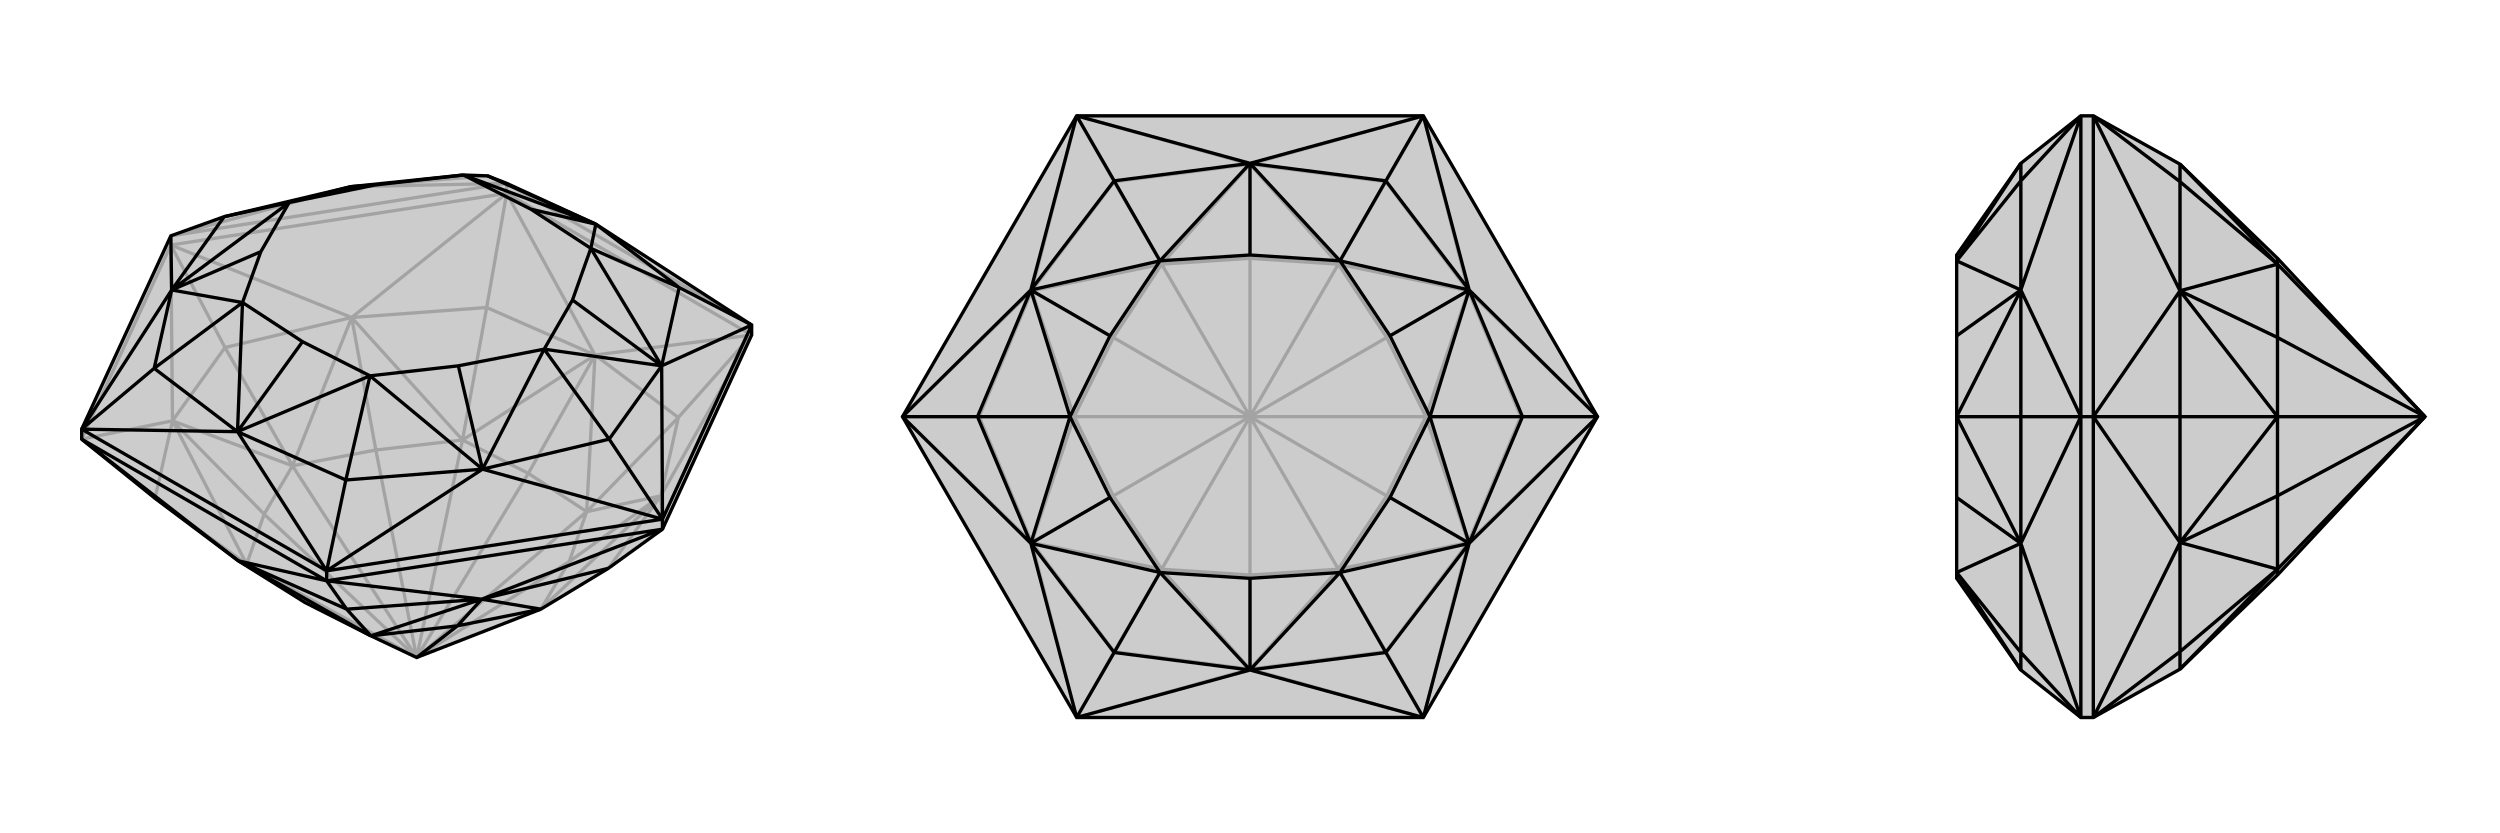
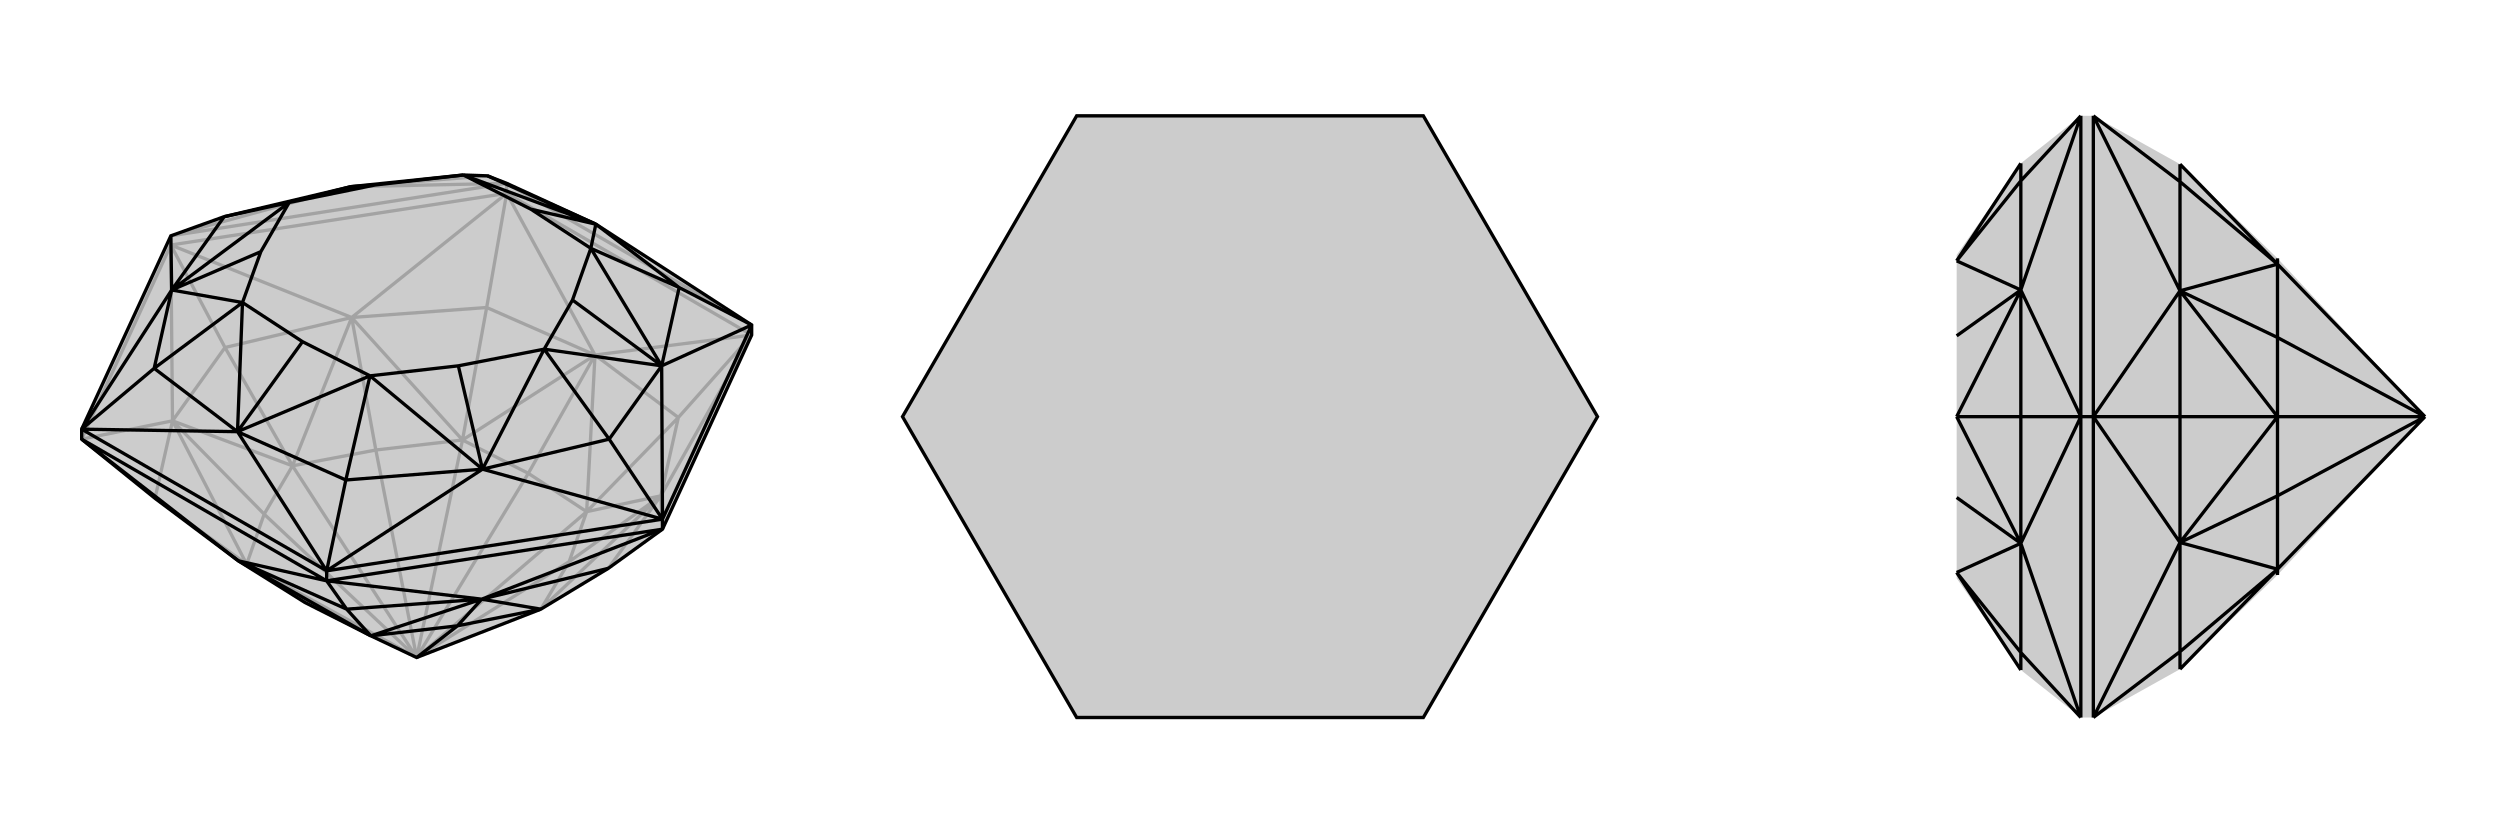
<svg xmlns="http://www.w3.org/2000/svg" viewBox="0 0 3000 1000">
  <g stroke="currentColor" stroke-width="4" fill="none" transform="translate(0 -45)">
    <path fill="currentColor" stroke="none" fill-opacity=".2" d="M902,447L902,435L715,314L608,265L585,256L556,255L421,269L269,305L205,328L98,560L98,572L186,643L286,718L366,768L445,808L500,834L649,776L730,727L795,680z" />
    <path stroke-opacity=".2" d="M608,277L608,265M205,339L205,328M902,447L608,277M608,277L205,339M205,339L98,572M795,680L793,640M902,447L793,640M902,447L714,471M902,447L814,546M608,277L714,471M608,277L422,426M608,277L584,414M205,339L422,426M205,339L207,550M205,339L270,462M98,572L207,550M730,727L793,640M814,546L793,640M814,546L714,471M814,546L704,659M584,414L714,471M584,414L422,426M584,414L555,573M270,462L422,426M270,462L207,550M270,462L351,604M186,643L207,550M186,643L296,722M793,640L649,776M793,640L704,659M793,640L683,719M714,471L704,659M714,471L555,573M714,471L634,613M422,426L555,573M422,426L351,604M422,426L451,585M207,550L351,604M207,550L296,722M207,550L317,662M286,718L296,722M649,776L683,719M704,659L683,719M500,834L683,719M704,659L634,613M500,834L704,659M555,573L634,613M500,834L634,613M555,573L451,585M500,834L555,573M451,585L351,604M500,834L451,585M351,604L317,662M500,834L351,604M296,722L317,662M500,834L317,662M296,722L366,768M500,834L366,768M500,834L296,722M902,435L608,265M608,265L205,328M205,328L421,269M608,265L421,269M421,269L585,256" />
    <path d="M902,447L902,435L715,314L608,265L585,256L556,255L421,269L269,305L205,328L98,560L98,572L186,643L286,718L366,768L445,808L500,834L649,776L730,727L795,680z" />
    <path d="M392,742L392,730M795,680L795,668M392,742L98,572M392,742L795,680M392,742L286,718M392,742L578,764M392,742L416,776M795,680L578,764M98,572L286,718M416,776L286,718M416,776L578,764M416,776L445,808M730,727L578,764M286,718L445,808M578,764L445,808M578,764L649,776M578,764L549,796M445,808L549,796M549,796L649,776M549,796L500,834M902,435L795,668M795,668L392,730M392,730L98,560M902,435L794,484M902,435L815,390M795,668L794,484M795,668L579,608M795,668L731,572M392,730L579,608M392,730L285,563M392,730L415,621M98,560L285,563M98,560L206,393M98,560L185,487M205,328L206,393M715,314L815,390M815,390L794,484M815,390L709,343M794,484L731,572M731,572L579,608M731,572L653,464M579,608L415,621M285,563L415,621M415,621L444,496M285,563L185,487M185,487L206,393M185,487L291,408M206,393L269,305M269,305L347,288M715,314L585,256M715,314L709,343M794,484L709,343M794,484L653,464M794,484L687,405M579,608L653,464M579,608L444,496M579,608L550,484M285,563L444,496M285,563L291,408M285,563L363,455M206,393L291,408M206,393L347,288M206,393L313,347M421,269L347,288M421,269L450,267M715,314L556,255M715,314L637,296M709,343L637,296M709,343L687,405M653,464L687,405M653,464L550,484M444,496L550,484M444,496L363,455M291,408L363,455M291,408L313,347M347,288L313,347M347,288L450,267M556,255L450,267M556,255L637,296" />
  </g>
  <g stroke="currentColor" stroke-width="4" fill="none" transform="translate(1000 0)">
    <path fill="currentColor" stroke="none" fill-opacity=".2" d="M292,139L83,500L292,861L708,861L917,500L708,139z" />
-     <path stroke-opacity=".2" d="M708,861L500,803M708,861L762,651M708,861L663,782M917,500L762,651M917,500L762,349M917,500L825,500M708,139L762,349M708,139L500,197M708,139L663,218M292,139L500,197M292,139L238,349M292,139L337,218M83,500L238,349M83,500L238,651M83,500L175,500M292,861L238,651M292,861L500,803M292,861L337,782M663,782L500,803M663,782L762,651M663,782L606,683M825,500L762,651M825,500L762,349M825,500L711,500M663,218L762,349M663,218L500,197M663,218L606,317M337,218L500,197M337,218L238,349M337,218L394,317M175,500L238,349M175,500L238,651M175,500L289,500M337,782L238,651M337,782L500,803M337,782L394,683M500,803L606,683M762,651L606,683M762,651L711,500M762,651L664,595M762,349L711,500M762,349L606,317M762,349L664,405M500,197L606,317M500,197L394,317M500,197L500,310M238,349L394,317M238,349L289,500M238,349L336,405M238,651L289,500M238,651L394,683M238,651L336,595M500,803L394,683M500,803L500,690M606,683L500,690M606,683L664,595M606,683L500,500M664,595L711,500M664,595L500,500M711,500L664,405M711,500L500,500M606,317L664,405M500,500L664,405M606,317L500,310M500,500L606,317M394,317L500,310M500,500L500,310M394,317L336,405M500,500L394,317M336,405L289,500M500,500L336,405M289,500L336,595M500,500L289,500M394,683L336,595M500,500L336,595M394,683L500,690M500,500L500,690M500,500L394,683" />
    <path d="M292,139L83,500L292,861L708,861L917,500L708,139z" />
-     <path d="M708,139L500,196M708,139L763,348M708,139L663,217M917,500L763,348M917,500L763,652M917,500L827,500M708,861L763,652M708,861L500,804M708,861L663,783M292,861L500,804M292,861L237,652M292,861L337,783M83,500L237,652M83,500L237,348M83,500L173,500M292,139L237,348M292,139L500,196M292,139L337,217M500,196L663,217M663,217L763,348M663,217L608,313M763,348L827,500M827,500L763,652M827,500L716,500M763,652L663,783M500,804L663,783M663,783L608,687M500,804L337,783M337,783L237,652M337,783L392,687M237,652L173,500M173,500L237,348M173,500L284,500M237,348L337,217M500,196L337,217M337,217L392,313M500,196L608,313M763,348L608,313M763,348L716,500M763,348L668,403M763,652L716,500M763,652L608,687M763,652L668,597M500,804L608,687M500,804L392,687M500,804L500,694M237,652L392,687M237,652L284,500M237,652L332,597M237,348L284,500M237,348L392,313M237,348L332,403M500,196L392,313M500,196L500,306M608,313L500,306M608,313L668,403M716,500L668,403M716,500L668,597M608,687L668,597M608,687L500,694M392,687L500,694M392,687L332,597M284,500L332,597M284,500L332,403M392,313L332,403M392,313L500,306" />
  </g>
  <g stroke="currentColor" stroke-width="4" fill="none" transform="translate(2000 0)">
    <path fill="currentColor" stroke="none" fill-opacity=".2" d="M616,803L733,690L910,500L733,310L616,197L512,139L497,139L425,196L348,306L348,313L348,403L348,500L348,597L348,687L348,694L425,804L497,861L512,861z" />
-     <path stroke-opacity=".2" d="M512,500L497,500M512,139L512,500M512,500L512,861M512,139L616,349M512,139L616,218M512,500L616,349M512,500L616,651M512,500L616,500M512,861L616,651M512,861L616,782M616,218L616,197M616,218L616,349M616,218L733,317M616,500L616,349M616,500L616,651M616,500L733,500M616,782L616,651M616,782L616,803M616,782L733,683M616,197L733,317M616,349L733,317M616,349L733,500M616,349L733,405M616,651L733,500M616,651L733,683M616,651L733,595M616,803L733,683M733,317L733,310M733,317L733,405M910,500L733,317M733,405L733,500M910,500L733,405M733,500L733,595M910,500L733,500M733,683L733,595M910,500L733,595M733,683L733,690M910,500L733,683M497,861L497,500M497,139L497,500M497,861L425,652M497,861L425,783M497,500L425,652M497,500L425,348M497,500L425,500M497,139L425,348M497,139L425,217M425,804L425,783M425,783L425,652M425,783L348,687M425,652L425,500M425,500L425,348M425,500L348,500M425,348L425,217M425,196L425,217M425,217L348,313M425,804L348,687M425,652L348,687M425,652L348,500M425,652L348,597M425,348L348,500M425,348L348,313M425,348L348,403M425,196L348,313" />
-     <path d="M616,803L733,690L910,500L733,310L616,197L512,139L497,139L425,196L348,306L348,313L348,403L348,500L348,597L348,687L348,694L425,804L497,861L512,861z" />
    <path d="M512,500L497,500M512,861L512,500M512,500L512,139M512,861L616,651M512,861L616,782M512,500L616,651M512,500L616,349M512,500L616,500M512,139L616,349M512,139L616,218M616,782L616,803M616,782L616,651M616,782L733,683M616,500L616,651M616,500L616,349M616,500L733,500M616,218L616,349M616,218L616,197M616,218L733,317M616,803L733,683M616,651L733,683M616,651L733,500M616,651L733,595M616,349L733,500M616,349L733,317M616,349L733,405M616,197L733,317M733,683L733,690M733,683L733,595M733,683L910,500M733,595L733,500M733,595L910,500M733,500L733,405M733,500L910,500M733,317L733,405M910,500L733,405M733,317L733,310M910,500L733,317M497,139L497,500M497,500L497,861M497,139L425,348M497,139L425,217M497,500L425,348M497,500L425,652M497,500L425,500M497,861L425,652M497,861L425,783M425,196L425,217M425,217L425,348M425,217L348,313M425,348L425,500M425,500L425,652M425,500L348,500M425,652L425,783M425,804L425,783M425,783L348,687M425,196L348,313M425,348L348,313M425,348L348,500M425,348L348,403M425,652L348,500M425,652L348,687M425,652L348,597M425,804L348,687" />
  </g>
</svg>